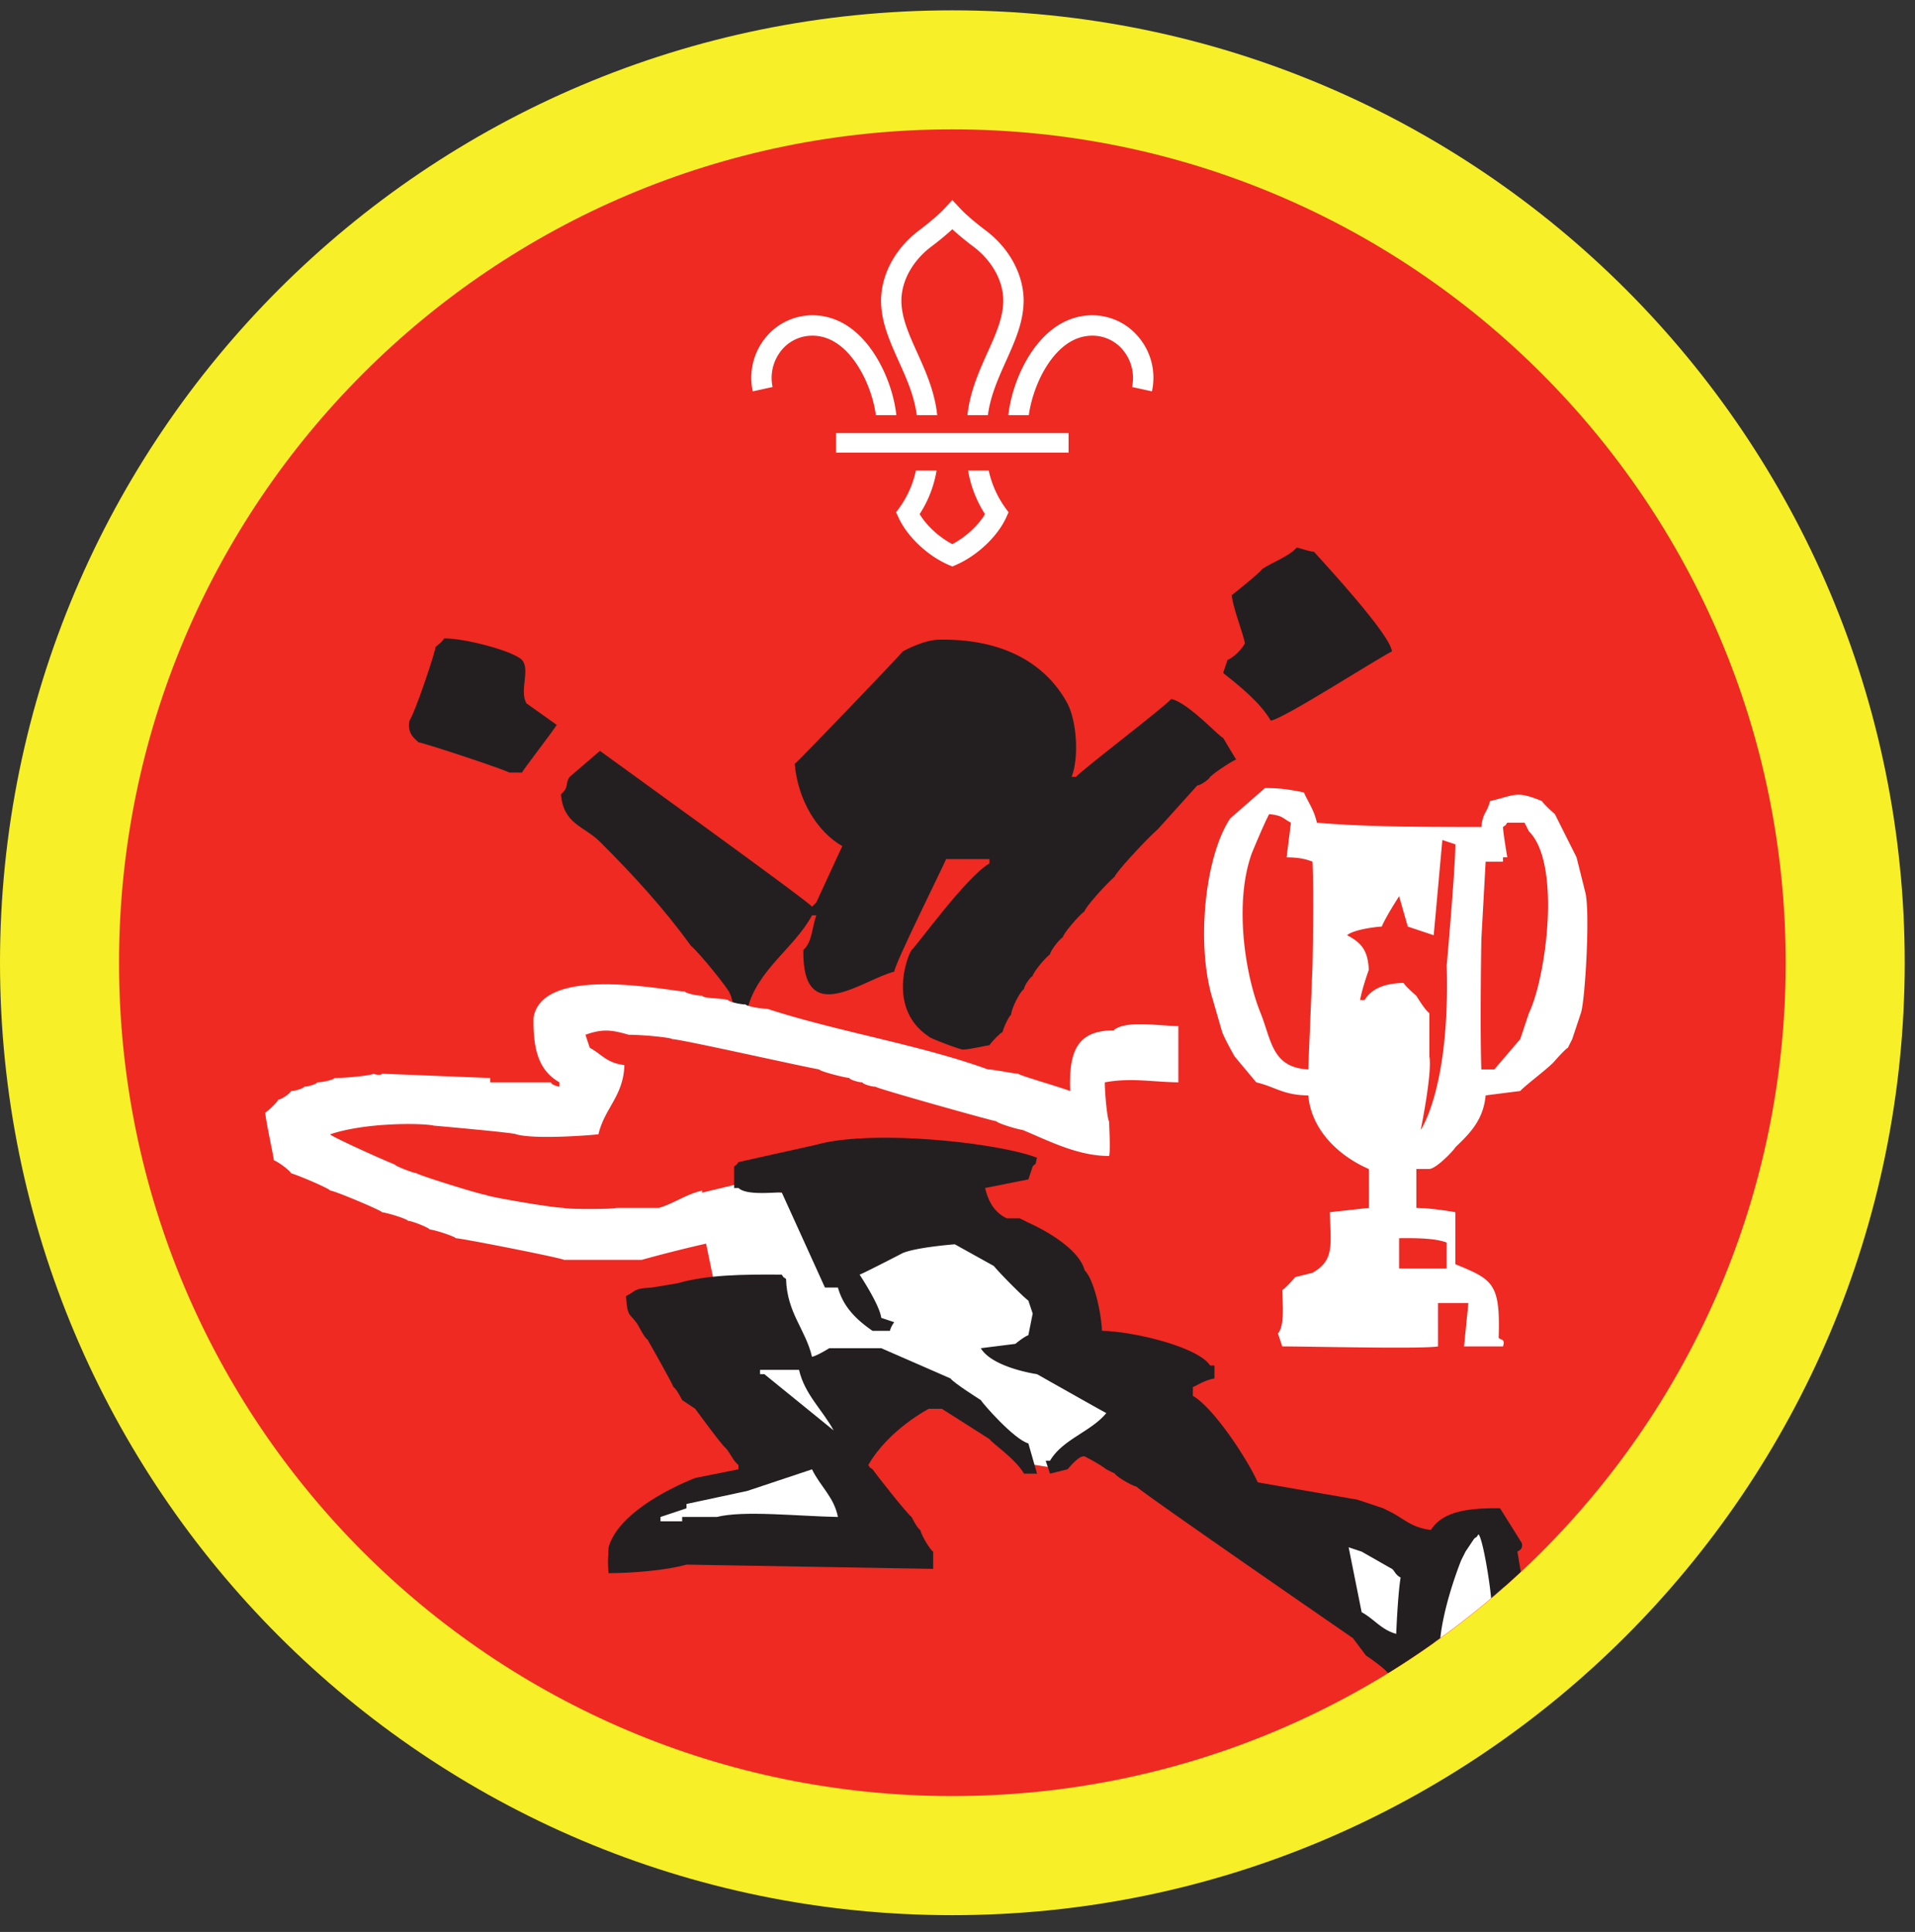
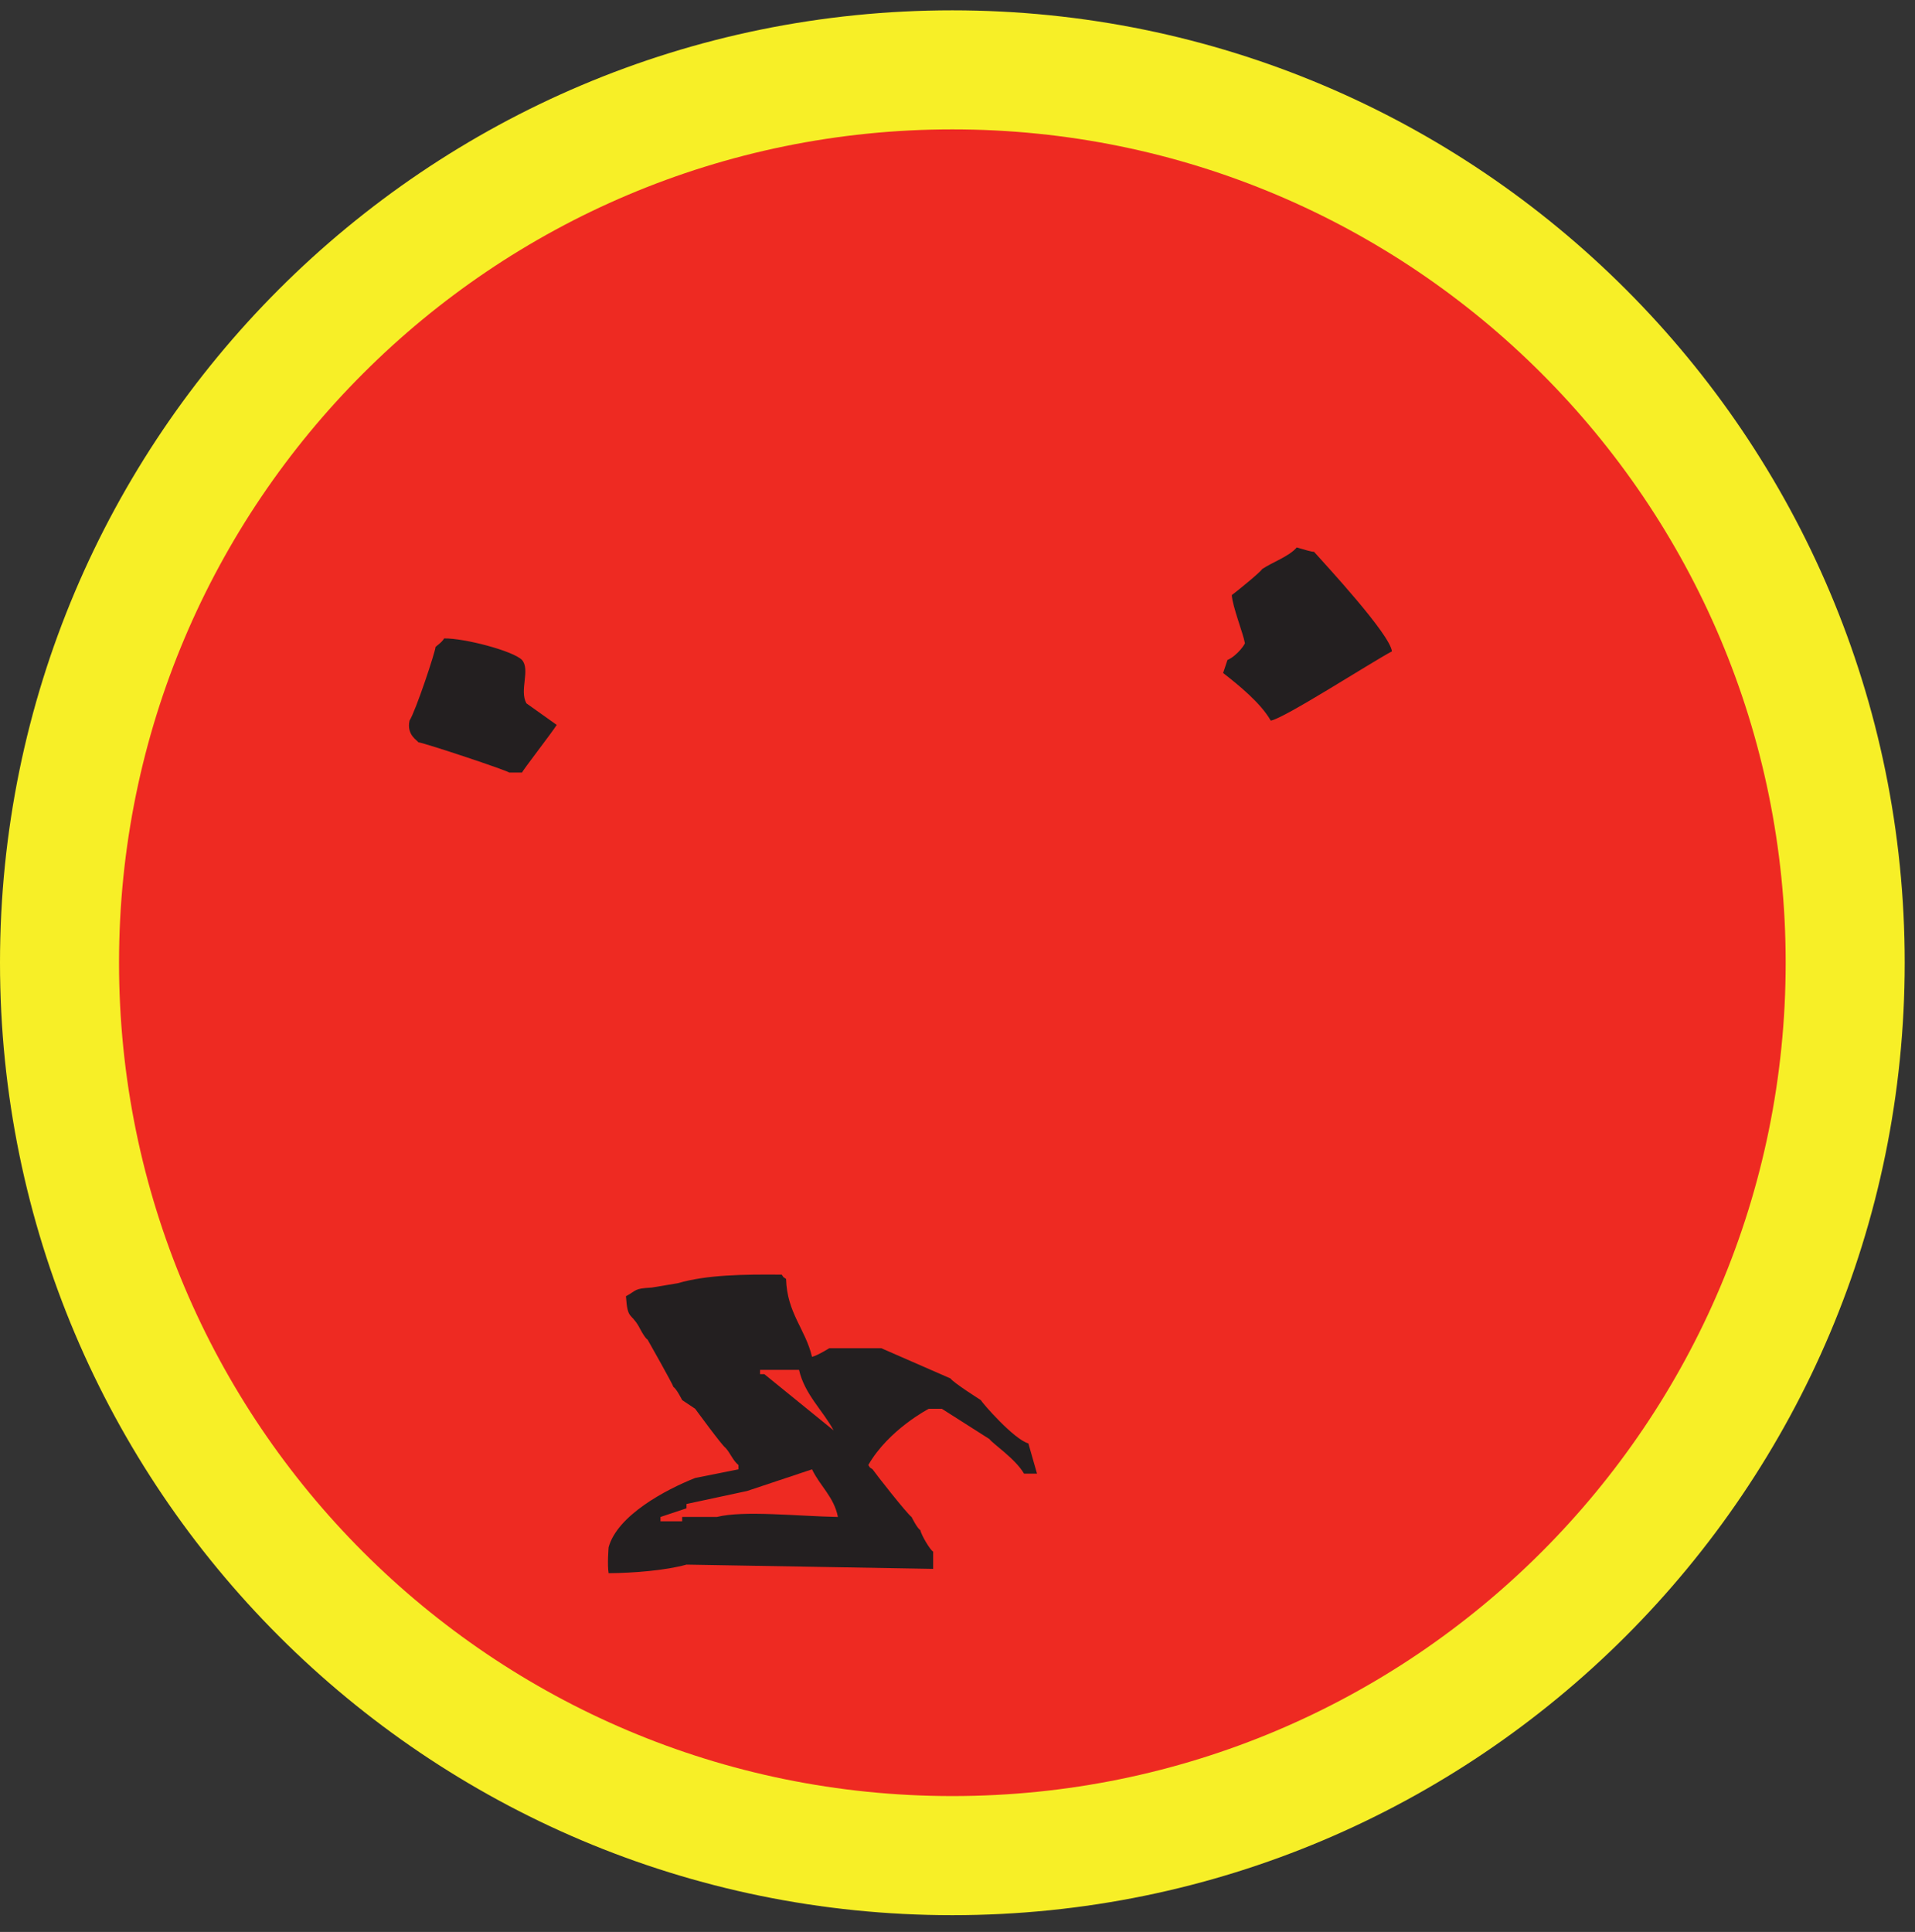
<svg xmlns="http://www.w3.org/2000/svg" height="153.333" viewBox="0 0 152 153.333" width="152">
  <rect x="0" y="0" width="152" height="153.333" fill="#333333" stroke="none" />
  <path d="M75.588.82C33.844.82 0 34.664 0 76.408c0 41.75 33.844 75.595 75.588 75.595 41.75 0 75.595-33.844 75.595-75.595C151.183 34.664 117.339.82 75.588.82" fill="#f7ef27" fill-rule="evenodd" />
  <path d="M141.735 76.408c0 36.532-29.615 66.141-66.142 66.141-36.53 0-66.145-29.609-66.145-66.141 0-36.525 29.615-66.14 66.145-66.14 36.527 0 66.142 29.615 66.142 66.14" fill="#ee2a22" fill-rule="evenodd" />
-   <path d="M70.979 77.117c-2.49.615-7.323 4.588-7.214-1.719.719-.646.678-1.791 1.027-2.75h-.339c-1.412 2.63-4.417 4.35-5.156 7.557h-1.026c0-.224-.192-1.098-.35-1.369 0-.23-2.4-3.21-3.088-3.781-2.177-3.011-4.62-5.657-7.213-8.246-1.256-1.25-2.906-1.385-3.093-3.776.687-.593.29-.801.687-1.374l2.406-2.063c.39.292 16.833 12.14 16.833 12.37l.34-.345c.686-1.49 1.374-2.978 2.062-4.468-1.995-1.136-3.527-3.656-3.776-6.526.462-.37 8.118-8.37 8.588-8.932 0 0 1.598-.907 2.874-.927 6.511-.104 9.152 3.14 10.178 5.052.724 1.355.953 4.219.344 5.839h.344c.342-.459 6.962-5.495 7.557-6.183 1.353.292 3.776 2.975 4.119 3.09l1.032 1.718c-.115 0-1.531.875-2.063 1.375-.11.229-.797.686-1.025.686-1.032 1.147-2.063 2.287-3.095 3.434-1.146 1.03-3.437 3.552-3.437 3.78-.798.688-2.402 2.521-2.402 2.75-.572.454-1.718 1.828-1.718 2.058-.344.229-1.031 1.145-1.031 1.374-.459.344-1.375 1.49-1.375 1.719-.229.115-.688.803-.688 1.032-.344.23-1.026 1.599-1.026 2.057-.115 0-.572.916-.687 1.375-.115 0-.803.688-1.032 1.03-.115 0-1.604.344-2.063.344 0 .116-2.749-.915-2.749-1.03-3.193-2.104-1.833-6.141-1.37-6.87.343-.229 4.302-5.786 6.182-6.87v-.344h-3.438c-.363.85-4.01 8.161-4.12 8.933" fill="#231f20" fill-rule="evenodd" />
-   <path d="M121.355 80.408c-.23.688-.46 1.376-.688 2.063-.688.802-1.37 1.604-2.058 2.406h-1.03c-.115-3.432 0-10.308 0-10.308l.342-6.181h1.376v-.344h.343s-.323-1.87-.343-2.407c.386-.292.052.047.343-.344h1.37l.345.688c2.588 2.542 1.364 11.594 0 14.427zm-6.527-3.776c.281 9.713-2.063 13.052-2.063 13.052s.932-4.53.688-5.839v-3.437c-.344-.224-1.032-1.375-1.032-1.375s-.796-.682-1.025-1.025c-1.5.047-2.505.432-3.093 1.37h-.344c.114-.798.686-2.402.686-2.402-.061-1.62-.666-2.188-1.718-2.75.412-.39 1.99-.646 2.75-.687.307-.76 1.375-2.407 1.375-2.407l.688 2.407c.681.23 1.37.458 2.057.688.234-2.522.458-5.037.687-7.558.344.115.688.23 1.032.343-.01 2.016-.688 9.62-.688 9.62zm0 21.985v2.058h-3.776v-2.402c1.39-.016 2.865 0 3.776.344zm-10.65-21.985c-.11 2.745-.225 5.495-.34 8.245-2.89-.15-2.911-2.317-3.78-4.47-1.287-3.186-2.094-8.868-.689-12.707 0 0 1.006-2.448 1.376-3.088 1.11.13 1.004.307 1.719.681l-.344 2.75c.984.017 1.468.121 2.057.345.12 2.744 0 8.244 0 8.244zm21.645-5.839l-.687-2.75-1.72-3.431s-.801-.688-1.03-1.032c-2.058-.853-2.11-.468-4.12 0-.26 1.016-.558.844-.687 2.057-4.344-.005-9.246 0-13.052-.344-.23-1.025-.658-1.557-1.032-2.4-.938-.183-1.781-.36-3.093-.344-.918.802-1.834 1.604-2.751 2.402-2.031 3.02-2.744 10.114-1.375 14.426l.693 2.407c.11.457 1.026 2.061 1.026 2.061.573.688 1.145 1.371 1.719 2.058 1.505.35 2.14 1.021 4.125 1.037.27 2.87 2.563 4.87 4.806 5.839v3.088l-3.093.343c.079 2.64.37 3.813-1.375 4.807-.453.115-.912.23-1.37.344 0 0-.687.808-1.031 1.032.03 1.124.197 2.848-.344 3.438l.344 1.03c2.23.006 11.193.214 12.364 0v-3.437h2.407l-.344 3.437h3.094c.213-.634-.204-.49-.344-.686.14-4.33-.453-4.615-3.437-5.839v-3.438c.005-.037 0-.688 0-.688s-1.677-.317-3.095-.343v-3.088h1.032c.574-.038 1.949-1.491 2.063-1.72 1.11-1.067 2.219-2.135 2.405-4.119.912-.12 1.834-.235 2.746-.35.369-.431 2.406-1.942 2.75-2.4 0 0 .802-.917 1.03-1.031l.345-.688.687-2.063c.35-1.025.75-8.181.344-9.615M93.53 81.44v4.463c-2.285-.042-3.727-.38-5.837 0 0 1.037.228 3.094.343 3.094 0 .458.115 2.291 0 2.75-2.577.005-4.968-1.296-6.87-2.063-.687-.115-2.062-.572-2.062-.687-.23 0-9.62-2.636-9.62-2.75-.344 0-1.03-.224-1.03-.344-.345 0-1.033-.228-1.033-.343-.796-.115-2.4-.568-2.4-.683-1.376-.23-10.994-2.406-11.682-2.406 0-.115-2.287-.344-3.432-.344-1.334-.38-2.047-.5-3.438 0l.343 1.032c1 .546 1.313 1.192 2.75 1.374-.083 2.484-1.567 3.386-2.062 5.495-.645.074-5.016.423-6.527 0 0-.114-6.525-.687-6.525-.687-.833-.204-5.35-.286-8.245.687 0 .115 3.568 1.76 5.152 2.407 0 .109 1.489.682 1.718.682 0 .115 5.151 1.719 5.495 1.719 0 .115 5.27 1.03 6.187 1.03 0 .115 4.12.115 4.12 0h3.432c1.172-.349 2.183-1.098 3.438-1.374-.114.459-.114 1.375 0 1.375.391 1.04.594 1.385.687 2.75-1.646.359-3.848.911-5.495 1.375h-6.182c0-.115-8.13-1.719-8.588-1.719 0-.114-1.72-.688-2.063-.688 0-.114-1.375-.687-1.719-.687 0-.114-1.375-.573-2.062-.688 0-.114-3.776-1.718-4.12-1.718 0-.115-2.063-1.032-3.094-1.375-.114-.224-1.03-.917-1.374-1.026 0-.23-.626-3.031-.683-3.782.344-.229 1.027-.916 1.027-1.03.228 0 .916-.46 1.03-.688.344 0 1.031-.23 1.031-.344.344 0 1.032-.224 1.032-.344.459 0 1.375-.228 1.375-.343 1.032 0 3.089-.23 3.089-.344.233.115.687.115.687 0l8.589.344v.343h4.812s.041.229.683.344v-.344c-1.604-.917-2.11-2.51-2.058-5.15.739-4.277 10.875-2.058 12.02-2.058 0 .114.917.338 1.376.338.115.235 1.443.162 2.062.344 0 .115.917.344 1.376.344 0 .115 1.14.344 1.713.344 5.625 1.828 12.073 2.838 17.52 4.812.459 0 2.063.34 2.407.34 0 .114 3.204 1.03 4.12 1.374-.12-3.036.494-4.823 3.437-4.807.885-.813 3.396-.386 5.15-.344M117.781 120.497l-4.54 3.063-7.377-2.043-1.135 5.219 5.902 4.084 3.213-.47a65.939 65.939 0 0 0 5.53-4.385l-.347-2.181-1.246-3.287M64.224 104.268l-6.584 4.083 3.86 7.266-2.5 2.042-7.375 2.27-.223 1.53h16.791l-.907-5.618-.114-6.693-2.948-4.88" fill="#fff" fill-rule="evenodd" />
-   <path d="M56.636 101.565l-1.407-6.792 3.438-.822 19.724 4.218 5.078 6.952 5.51 7.152-5.391 4.22-1.755-.277-6.994-5.47-6.954-.275-5.041-3.006-6.208-5.9" fill="#fff" fill-rule="evenodd" />
  <path d="M110.484 51.695c-1.719.917-8.582 5.344-9.62 5.5-.796-1.402-2.536-2.807-3.781-3.781.114-.345.229-.687.344-1.031.802-.35 1.49-1.371 1.376-1.371-.115-.692-.986-2.9-1.032-3.78.458-.344 2.292-1.834 2.406-2.063.813-.552 2.14-1 2.75-1.718.688.197 1.141.342 1.37.342.917 1.032 6.02 6.522 6.187 7.902M35.25 50.67c1.61-.027 5.495.994 6.187 1.713.672.796-.23 2.396.344 3.437.798.573 1.6 1.145 2.407 1.713-.35.574-2.75 3.667-2.75 3.782h-1.031c0-.115-6.527-2.292-7.214-2.407 0-.115-.948-.547-.688-1.713.5-.787 2.063-5.5 2.063-5.844.03-.058.51-.359.683-.682M56.896 120.398h-2.75v.343h-1.72v-.343l2.064-.688v-.343c1.598-.344 3.207-.688 4.807-1.031 1.72-.568 3.438-1.146 5.156-1.719.645 1.348 1.735 2.171 2.057 3.781-3.203-.062-7.494-.537-9.614 0zm3.432-11.677h3.093c.448 1.954 1.896 3.22 2.746 4.807-1.828-1.49-3.662-2.973-5.495-4.463h-.344zm21.297 5.839c-1.161-.333-3.661-3.21-3.776-3.439 0 0-2.177-1.374-2.406-1.718-1.828-.796-3.662-1.599-5.495-2.4h-4.125s-.911.572-1.37.687c-.521-2.204-1.984-3.469-2.062-6.187-.386-.293-.052.052-.344-.339-3.03-.027-5.943.01-8.244.681l-2.063.345c-1.48.083-1.161.213-2.057.687.129 1.902.374 1.27 1.025 2.407 0 0 .459.916.688 1.03 0 0 1.948 3.433 2.063 3.777.229.114.686 1.03.686 1.03.345.23.688.46 1.032.688 0 0 2.178 2.979 2.402 3.094.4.433.577.995 1.036 1.376v.338c-1.151.228-2.292.458-3.438.687-2.374.937-6.182 2.98-6.87 5.5 0 0-.114 1.375 0 2.057 2.016-.016 4.542-.224 6.183-.682 6.526.109 13.051.224 19.578.338v-1.37c-.23-.114-.917-1.259-1.027-1.718-.234-.114-.686-1.03-.686-1.03-.345-.23-2.865-3.44-3.095-3.782-.385-.292-.052.052-.343-.338 1.614-2.82 4.807-4.47 4.807-4.47h1.03l3.782 2.407c.23.344 2.068 1.568 2.745 2.744h1.031l-.687-2.4" fill="#231f20" fill-rule="evenodd" />
-   <path d="M110.823 129.675c-1.178-.319-1.75-1.178-2.744-1.72l-1.032-5.15 1.032.343 2.405 1.37c.213.146.25.458.688.687-.23 1.375-.35 4.47-.35 4.47zm9.963-7.215l-1.718-2.75c-2.521-.04-4.558.24-5.495 1.72-1.526-.198-2.063-.828-3.09-1.375l-.686-.345-2.062-.687c-2.637-.458-5.266-.911-7.902-1.375-.86-1.901-3.494-5.901-5.15-6.864v-.693c.634-.287.896-.526 1.713-.688v-1.026h-.344c-.937-1.47-6.115-2.718-8.583-2.75-.062-1.458-.636-4.067-1.376-4.807-.566-2.11-4.468-3.781-4.468-3.781l-.688-.344h-1.025c-.922-.432-1.453-1.26-1.719-2.407 1.146-.228 2.29-.457 3.432-.681l.344-1.032c.386-.391.15 0 .343-.687-3.176-1.224-13.187-2.27-17.52-1.032l-6.177 1.376c-.298.385.041.052-.344.343v1.713h.344c.582.543 2.306.387 3.432.344 1.146 2.521 2.292 5.043 3.432 7.558h1.031c.37 1.327 1.198 2.375 2.75 3.437h1.376s.052-.296.343-.687l-1.031-.344c-.12-1.027-1.719-3.432-1.719-3.432.344-.115 3.438-1.719 3.438-1.719 1.14-.464 4.12-.688 4.12-.688l3.093 1.719c.573.688 2.401 2.516 2.745 2.75l.344 1.026-.344 1.719c-.344.114-1.032.688-1.032.688l-2.744.344c.932 1.557 4.463 2.062 4.463 2.062s5.052 2.859 5.5 3.088c-1.233 1.495-3.452 2.063-4.468 3.782H83c.115.344.23.682.344 1.025l1.375-.343c.12-.068.874-1.12 1.374-1.026 0 0 1.104.552 1.719 1.026l.683.343c.114.23 1.26.917 1.719 1.032.229.344 17.177 12.025 17.177 12.025l1.03 1.376s1.376.911 1.72 1.375h.078a66.61 66.61 0 0 0 4.104-2.76c.308-2.86 1.656-6.172 1.656-6.172l.344-.688.687-1.03c.386-.298.053.046.345-.345.333.359.88 3.682 1 5.072a69.108 69.108 0 0 0 2.359-2.093c-.094-.536-.183-1.073-.271-1.604.005-.041.489-.136.343-.688" fill="#231f20" fill-rule="evenodd" />
-   <path d="M68.036 28.96c.896 1.365 1.344 2.928 1.485 3.99h1.624c-.135-1.302-.661-3.198-1.754-4.875-1.303-1.995-2.995-3.047-4.896-3.052h-.016a4.788 4.788 0 0 0-3.73 1.792 5.03 5.03 0 0 0-1 4.245l1.574-.344a3.466 3.466 0 0 1 .682-2.885 3.135 3.135 0 0 1 2.474-1.188h.01c1.683 0 2.86 1.26 3.547 2.317M79.776 40.279a7.917 7.917 0 0 1-1.297-2.934h-1.64a9.26 9.26 0 0 0 1.344 3.46c-.552.922-1.547 1.832-2.595 2.379-1.047-.547-2.036-1.457-2.593-2.38a9.065 9.065 0 0 0 1.344-3.459h-1.642a7.83 7.83 0 0 1-1.295 2.934l-.277.38.198.426c.687 1.495 2.265 2.995 3.937 3.735l.328.14h.005l.324-.14c1.671-.74 3.255-2.24 3.943-3.735l.192-.426-.276-.38M83.14 28.96c-.89 1.365-1.337 2.928-1.479 3.99h-1.625c.136-1.302.657-3.198 1.75-4.875 1.302-1.995 3-3.047 4.902-3.052h.01c1.453 0 2.812.656 3.729 1.792a5.012 5.012 0 0 1 1.005 4.245l-1.577-.344a3.467 3.467 0 0 0-.683-2.885 3.127 3.127 0 0 0-2.475-1.188h-.004c-1.688 0-2.865 1.26-3.553 2.317M72.765 32.95h1.626c-.198-1.88-.932-3.51-1.588-4.958-.652-1.443-1.267-2.808-1.256-4.161.016-1.563.906-3.156 2.385-4.266.261-.193.995-.761 1.656-1.37.663.609 1.402 1.177 1.663 1.37 1.478 1.11 2.369 2.703 2.38 4.266.01 1.353-.604 2.718-1.256 4.161-.651 1.448-1.385 3.077-1.589 4.959h1.626c.203-1.553.833-2.943 1.437-4.292.724-1.61 1.406-3.13 1.402-4.844-.022-2.063-1.153-4.136-3.032-5.542-.224-.166-1.375-1.041-2.036-1.761l-.595-.635-.588.635c-.661.72-1.817 1.595-2.036 1.761-1.881 1.406-3.01 3.48-3.032 5.542-.01 1.713.677 3.234 1.396 4.844.61 1.349 1.24 2.74 1.437 4.292M66.364 35.919h18.453v-1.547H66.364z" fill="#fff" />
</svg>